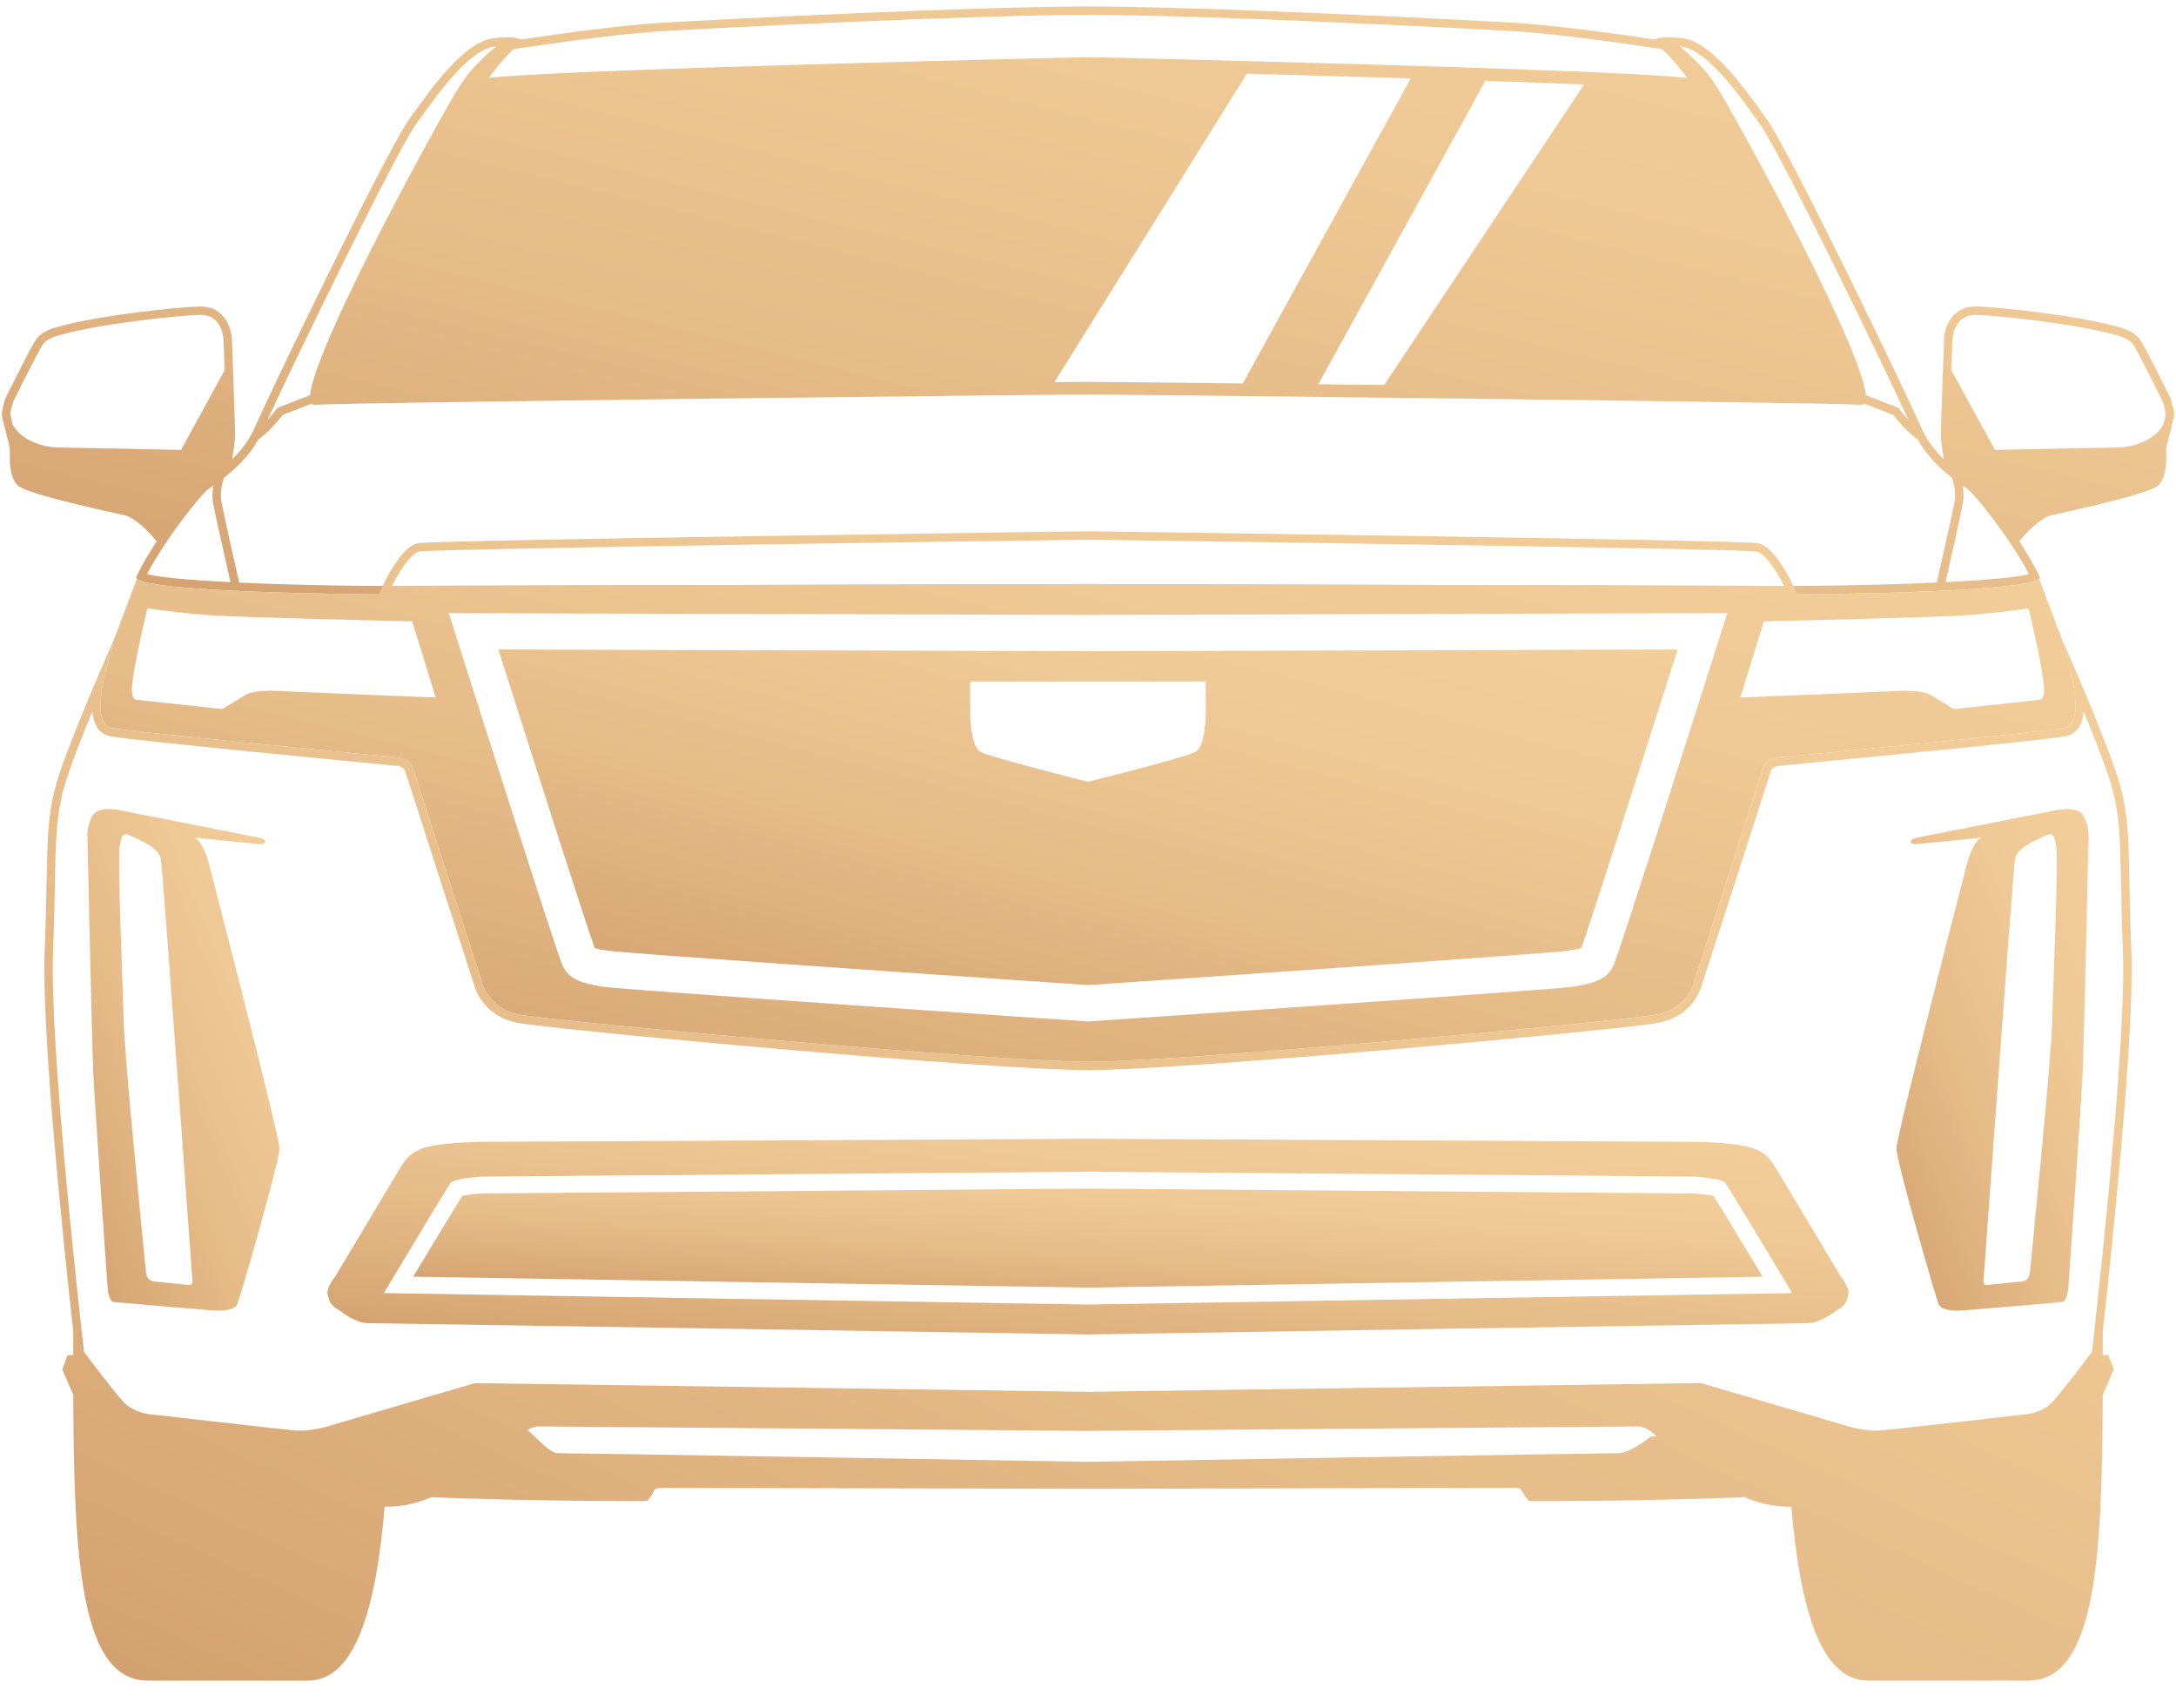
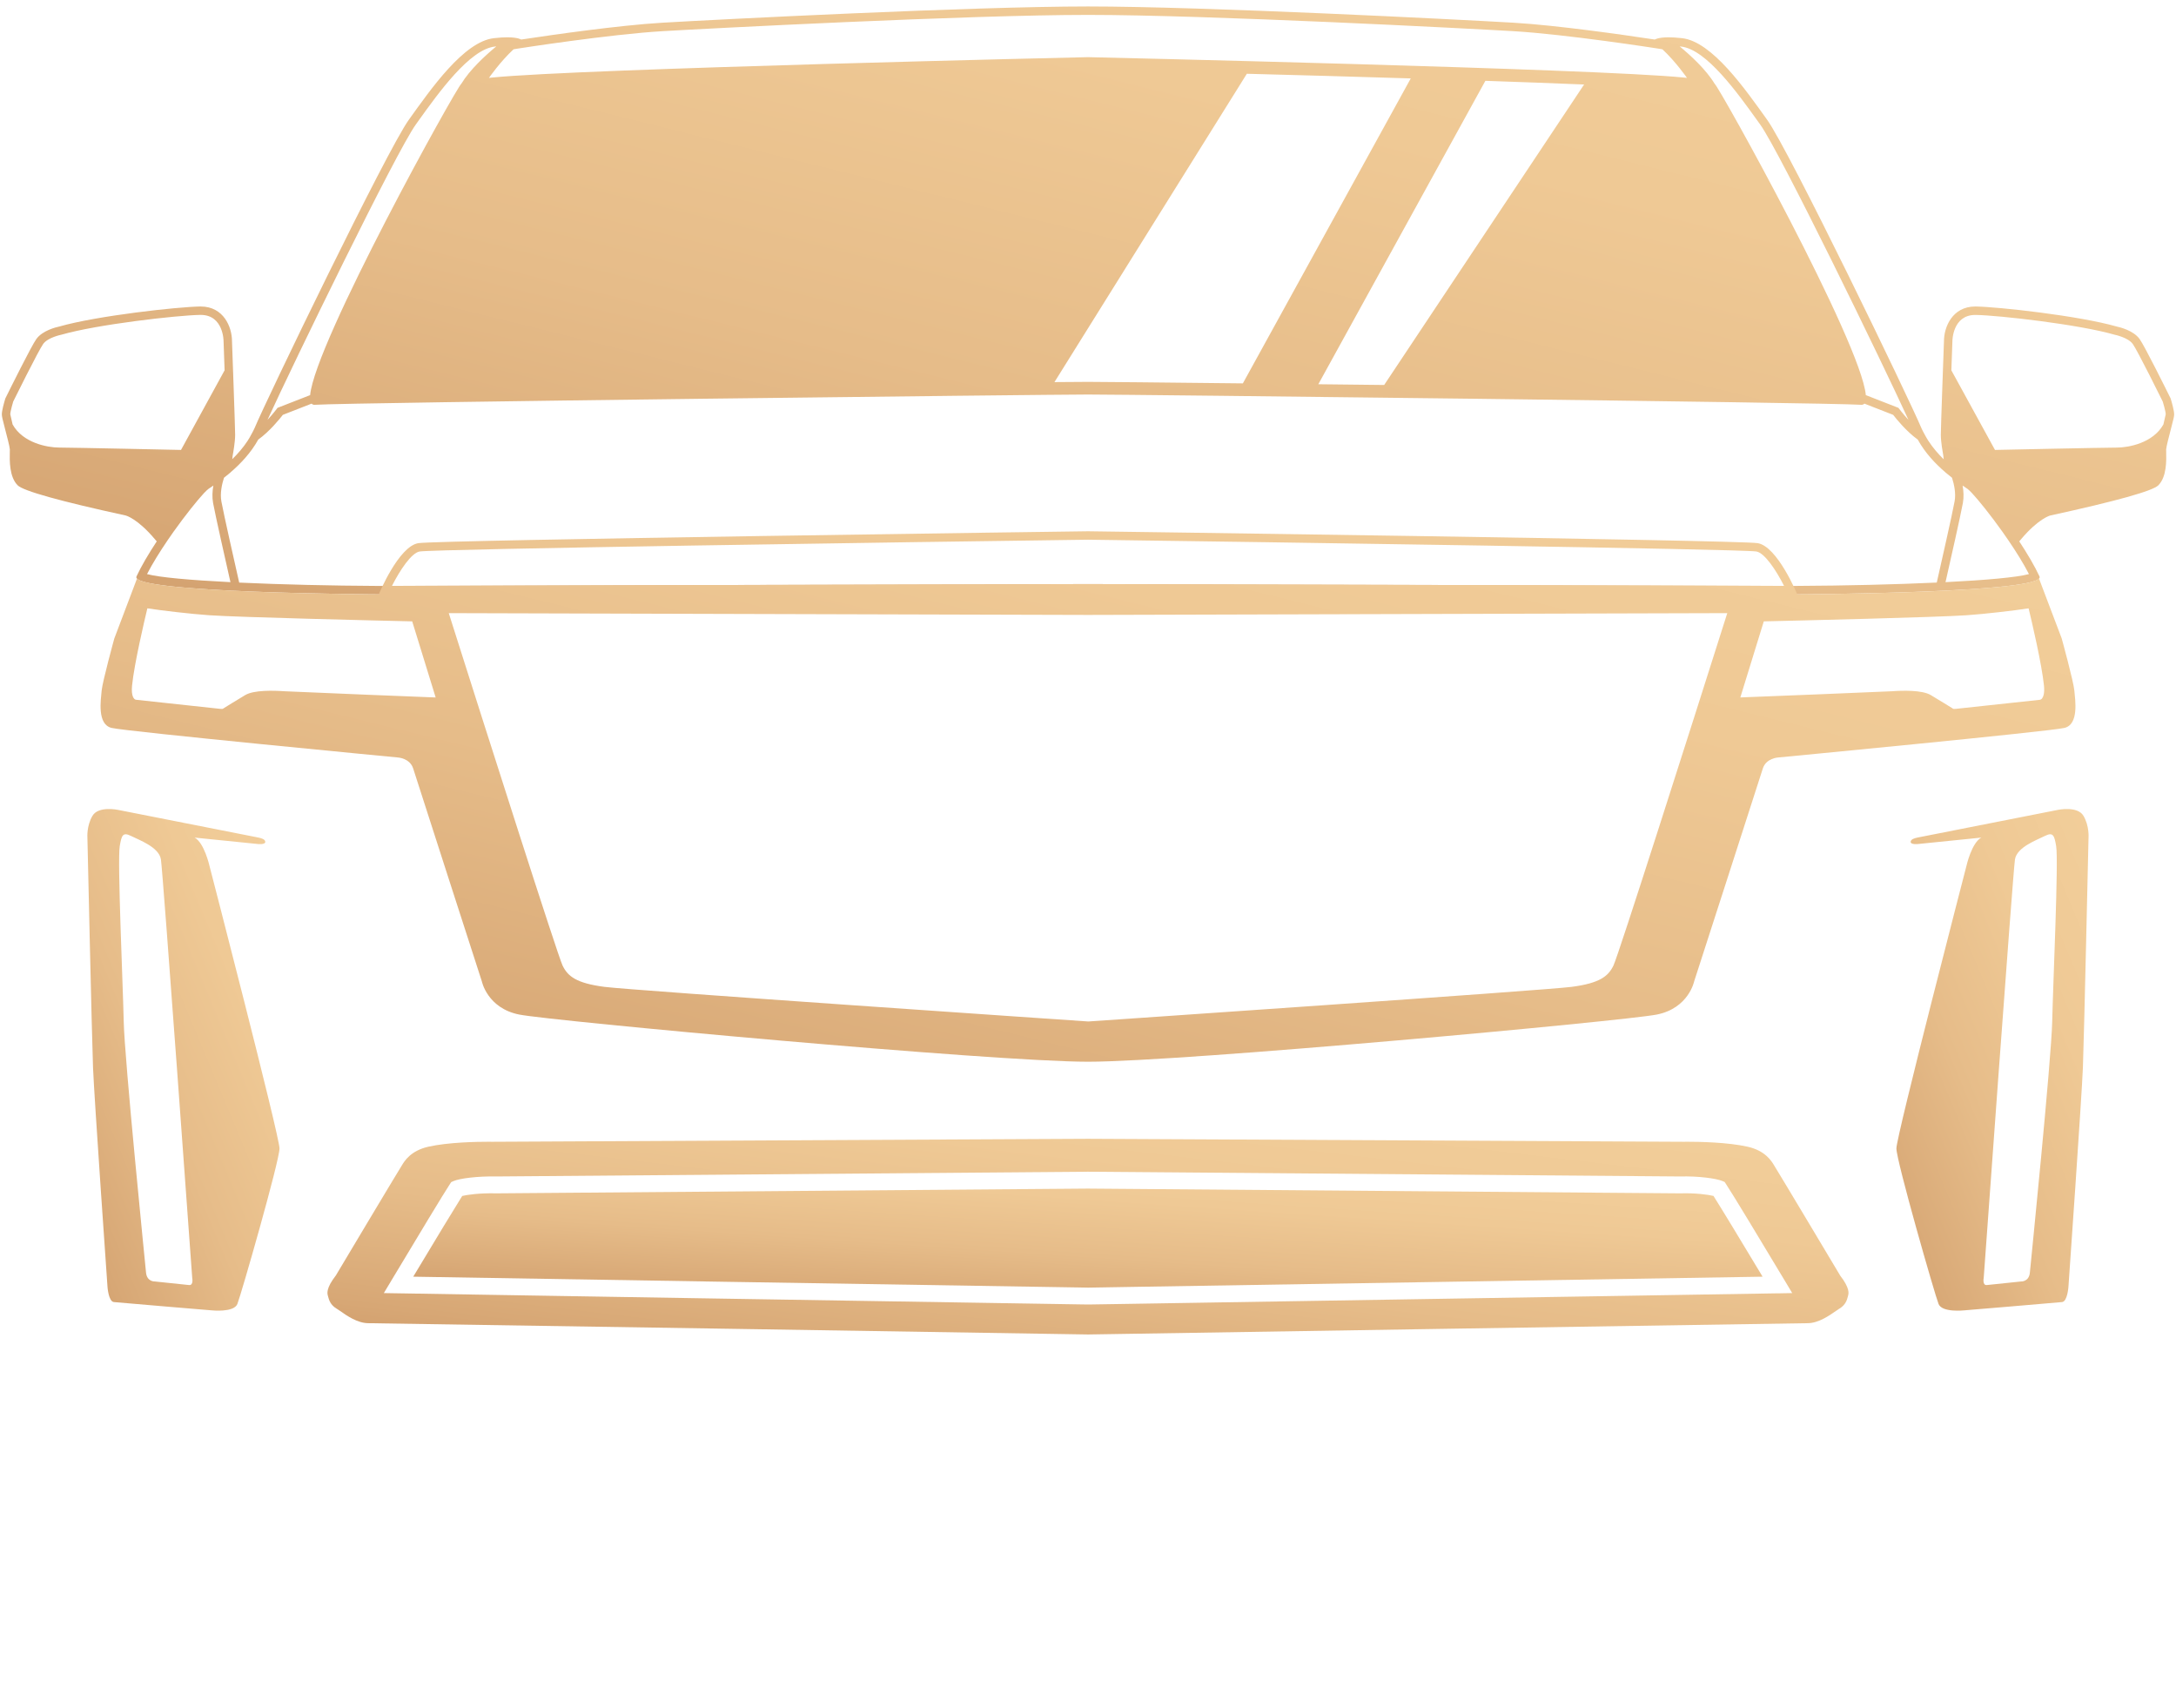
<svg xmlns="http://www.w3.org/2000/svg" width="65" height="51" viewBox="0 0 65 51" fill="none">
  <path d="M62.236 24.366C62.059 24.064 61.473 24.188 61.473 24.188C61.473 24.188 57.349 25 57.274 25.016C57.198 25.033 57.074 25.062 57.074 25.146C57.074 25.231 57.291 25.208 57.291 25.208L59.185 25.016C58.895 25.17 58.742 25.856 58.742 25.856C58.742 25.856 56.648 33.927 56.648 34.3C56.648 34.672 57.802 38.687 57.908 38.947C58.014 39.208 58.671 39.136 58.671 39.136C58.671 39.136 61.438 38.906 61.598 38.888C61.758 38.87 61.787 38.433 61.787 38.433C61.787 38.433 62.183 32.792 62.219 31.887C62.254 30.982 62.387 25.013 62.387 25.013C62.387 25.013 62.414 24.667 62.236 24.366ZM61.302 30.515C61.278 31.627 60.662 37.728 60.635 38.007C60.609 38.286 60.373 38.273 60.373 38.273C60.373 38.273 59.486 38.366 59.349 38.38C59.211 38.393 59.256 38.167 59.256 38.167C59.256 38.167 60.131 26.033 60.19 25.666C60.249 25.3 60.84 25.089 61.088 24.965C61.336 24.841 61.367 24.963 61.42 25.27C61.495 25.7 61.326 29.404 61.302 30.515Z" fill="url(#paint0_linear_1306_39276)" />
  <path d="M6.256 25.856C6.256 25.856 6.102 25.17 5.813 25.016L7.706 25.208C7.706 25.208 7.924 25.231 7.924 25.146C7.924 25.062 7.799 25.033 7.724 25.016C7.649 25 3.524 24.188 3.524 24.188C3.524 24.188 2.939 24.064 2.762 24.366C2.584 24.667 2.611 25.013 2.611 25.013C2.611 25.013 2.744 30.982 2.779 31.887C2.815 32.792 3.211 38.433 3.211 38.433C3.211 38.433 3.24 38.87 3.4 38.888C3.56 38.906 6.327 39.136 6.327 39.136C6.327 39.136 6.983 39.207 7.09 38.947C7.196 38.687 8.349 34.672 8.349 34.3C8.349 33.927 6.256 25.856 6.256 25.856ZM5.649 38.38C5.511 38.366 4.624 38.273 4.624 38.273C4.624 38.273 4.389 38.286 4.362 38.007C4.336 37.728 3.719 31.627 3.696 30.515C3.672 29.404 3.503 25.701 3.577 25.27C3.63 24.963 3.661 24.841 3.91 24.965C4.158 25.089 4.748 25.3 4.807 25.666C4.866 26.033 5.742 38.167 5.742 38.167C5.742 38.167 5.786 38.393 5.649 38.38Z" fill="url(#paint1_linear_1306_39276)" />
  <path d="M50.191 35.641H50.175L32.491 35.499L14.829 35.641C14.316 35.628 13.952 35.685 13.807 35.719C13.618 36.018 13.028 36.99 12.344 38.13C15.897 38.191 27.176 38.371 32.234 38.452L32.509 38.457L33.644 38.438C43.869 38.274 50.244 38.171 52.651 38.13C52.028 37.093 51.399 36.055 51.184 35.718C51.026 35.68 50.649 35.627 50.191 35.641H50.191Z" fill="url(#paint2_linear_1306_39276)" />
  <path d="M54.967 38.094C54.82 37.849 53.185 35.109 53.012 34.834L52.998 34.81C52.918 34.677 52.733 34.367 52.203 34.248C51.606 34.114 50.749 34.1 50.407 34.1C50.343 34.1 50.305 34.1 50.304 34.101L32.498 34.012L14.697 34.101C14.687 34.101 14.65 34.1 14.592 34.1C14.251 34.1 13.393 34.114 12.796 34.248C12.266 34.368 12.081 34.677 12.002 34.81L11.987 34.834C11.814 35.109 10.179 37.848 10.032 38.094C9.734 38.477 9.777 38.634 9.793 38.694L9.8 38.72C9.827 38.823 9.867 38.978 10.071 39.095C10.093 39.108 10.124 39.13 10.162 39.156C10.355 39.292 10.679 39.519 11.003 39.519C11.308 39.519 32.283 39.852 32.503 39.856C32.715 39.852 53.69 39.519 53.995 39.519C54.319 39.519 54.643 39.292 54.837 39.156C54.874 39.13 54.906 39.108 54.928 39.095C55.132 38.979 55.172 38.823 55.199 38.72L55.205 38.694C55.222 38.635 55.264 38.478 54.967 38.095L54.967 38.094ZM53.099 38.627C51.106 38.661 44.576 38.767 33.655 38.943L32.512 38.961L32.23 38.957C26.941 38.872 14.851 38.678 11.902 38.627L11.466 38.62L11.69 38.246C12.43 37.009 13.295 35.579 13.439 35.365L13.48 35.304L13.547 35.275C13.727 35.196 14.261 35.125 14.837 35.137L32.495 34.995L50.181 35.137C50.726 35.122 51.261 35.194 51.447 35.272L51.517 35.301L51.559 35.365C51.742 35.638 52.617 37.088 53.312 38.246L53.536 38.62L53.1 38.628L53.099 38.627Z" fill="url(#paint3_linear_1306_39276)" />
-   <path d="M64.469 13.308C64.47 13.3 64.472 13.293 64.473 13.284C64.472 13.293 64.47 13.3 64.469 13.308Z" fill="url(#paint4_linear_1306_39276)" />
  <path d="M64.457 13.373C64.458 13.367 64.459 13.361 64.46 13.354C64.459 13.36 64.458 13.367 64.457 13.373Z" fill="url(#paint5_linear_1306_39276)" />
  <path d="M64.944 12.374C64.944 12.264 64.882 12.042 64.845 11.919L64.839 11.899L64.83 11.881C64.702 11.623 64.059 10.326 63.912 10.124C63.729 9.872 63.331 9.774 63.227 9.752C62.094 9.428 59.695 9.165 59.023 9.154H59.004C58.318 9.154 58.069 9.771 58.069 10.186C58.065 10.283 57.975 12.771 57.975 12.986C57.975 13.201 58.035 13.53 58.048 13.601L58.061 13.718C57.896 13.556 57.736 13.371 57.6 13.162C57.559 13.098 57.522 13.033 57.486 12.965C57.454 12.904 57.419 12.846 57.393 12.782C57.038 11.931 53.449 4.498 52.786 3.576C52.124 2.653 51.141 1.239 50.244 1.14C50.075 1.121 49.947 1.114 49.85 1.114C49.842 1.114 49.836 1.114 49.828 1.114L49.827 1.114C49.519 1.118 49.431 1.181 49.431 1.181C49.431 1.181 49.43 1.181 49.287 1.16C48.573 1.052 46.526 0.755 45.206 0.678C43.586 0.584 35.959 0.193 32.5 0.193C29.04 0.193 21.413 0.583 19.793 0.678C18.473 0.755 16.427 1.052 15.712 1.16C15.569 1.181 15.568 1.181 15.568 1.181C15.568 1.181 15.481 1.118 15.172 1.114L15.171 1.114C15.163 1.114 15.157 1.114 15.149 1.114C15.051 1.114 14.923 1.121 14.755 1.14C13.858 1.239 12.875 2.653 12.213 3.576C11.551 4.498 7.961 11.931 7.606 12.782C7.58 12.846 7.545 12.904 7.513 12.965C7.477 13.033 7.441 13.098 7.399 13.162C7.264 13.37 7.102 13.553 6.938 13.714L6.951 13.601C6.965 13.53 7.024 13.203 7.024 12.986C7.024 12.769 6.934 10.283 6.93 10.186C6.93 9.771 6.681 9.154 5.996 9.154H5.976C5.304 9.165 2.905 9.428 1.772 9.752C1.668 9.774 1.27 9.872 1.087 10.124C0.94 10.326 0.297 11.623 0.169 11.881L0.16 11.899L0.154 11.919C0.117 12.042 0.055 12.264 0.055 12.374C0.055 12.437 0.074 12.516 0.154 12.823C0.202 13.005 0.291 13.344 0.294 13.421C0.294 13.44 0.294 13.463 0.293 13.49C0.287 13.753 0.276 14.243 0.528 14.495C0.695 14.662 1.781 14.966 3.759 15.397C3.762 15.398 4.109 15.487 4.634 16.113L4.682 16.169C4.442 16.534 4.223 16.902 4.077 17.217C3.844 17.716 11.314 17.751 11.314 17.751L32.5 17.696L53.685 17.751C53.685 17.751 61.156 17.716 60.923 17.217C60.777 16.902 60.558 16.534 60.318 16.169L60.365 16.113C60.89 15.487 61.238 15.398 61.241 15.397C63.219 14.966 64.305 14.662 64.472 14.495C64.724 14.243 64.713 13.754 64.707 13.49C64.706 13.463 64.706 13.44 64.706 13.421C64.709 13.344 64.798 13.005 64.845 12.823C64.926 12.516 64.945 12.437 64.945 12.374H64.944ZM50.216 1.39C50.97 1.474 51.897 2.767 52.51 3.623L52.582 3.723C53.166 4.536 56.232 10.842 57.009 12.541C56.848 12.365 56.733 12.214 56.731 12.21L56.709 12.181L55.735 11.801C55.59 10.223 51.362 2.605 51.219 2.502C50.964 2.079 50.497 1.652 50.175 1.386C50.19 1.388 50.202 1.388 50.216 1.39ZM15.34 1.472L15.495 1.447C15.522 1.443 18.218 1.022 19.808 0.93C21.097 0.854 28.914 0.445 32.499 0.445C36.084 0.445 43.902 0.854 45.191 0.93C46.78 1.022 49.477 1.443 49.504 1.447L49.659 1.472C50.06 1.846 50.392 2.326 50.392 2.326C50.334 2.32 50.297 2.316 50.297 2.316C47.654 2.05 32.499 1.707 32.499 1.707C32.499 1.707 17.345 2.05 14.702 2.316C14.702 2.316 14.664 2.32 14.606 2.326C14.606 2.326 14.938 1.846 15.34 1.472ZM44.37 2.414C45.431 2.45 46.437 2.487 47.319 2.524L41.347 11.498C40.675 11.491 40.017 11.483 39.38 11.476L44.37 2.414ZM37.126 11.45C34.644 11.422 32.827 11.405 32.5 11.405C32.373 11.405 32.022 11.407 31.498 11.412L37.245 2.203C38.749 2.242 40.457 2.29 42.141 2.342L37.126 11.45H37.126ZM12.418 3.723L12.489 3.623C13.102 2.767 14.029 1.474 14.783 1.39C14.798 1.388 14.809 1.388 14.824 1.386C14.501 1.653 14.036 2.079 13.78 2.502C13.637 2.605 9.409 10.223 9.264 11.801L8.29 12.181L8.268 12.21C8.266 12.214 8.151 12.365 7.99 12.541C8.767 10.842 11.834 4.536 12.418 3.723ZM1.77 13.367C1.415 13.367 0.687 13.231 0.377 12.678L0.307 12.374C0.307 12.285 0.395 11.992 0.395 11.992C0.395 11.992 1.149 10.467 1.291 10.271C1.433 10.076 1.832 9.997 1.832 9.997C2.899 9.689 5.283 9.417 5.98 9.405C5.986 9.405 5.991 9.405 5.996 9.405C6.678 9.405 6.678 10.186 6.678 10.186L6.709 11.06L5.407 13.438C5.407 13.438 2.125 13.367 1.77 13.367H1.77ZM5.005 16.139L5.021 16.115C5.034 16.096 5.047 16.077 5.061 16.058C5.102 15.998 5.143 15.939 5.184 15.881C5.54 15.381 5.894 14.942 6.092 14.729C6.106 14.715 6.119 14.701 6.131 14.69C6.143 14.677 6.155 14.665 6.166 14.654C6.189 14.633 6.21 14.614 6.224 14.604L6.228 14.601L6.275 14.569C6.304 14.549 6.339 14.525 6.373 14.502C6.344 14.667 6.333 14.848 6.365 15.022C6.435 15.399 6.746 16.781 6.884 17.387C5.688 17.327 4.755 17.245 4.392 17.146C4.556 16.828 4.775 16.477 5.005 16.139H5.005ZM53.686 17.5L32.499 17.444L11.315 17.5C9.886 17.493 8.392 17.458 7.145 17.4C7.017 16.836 6.683 15.357 6.613 14.977C6.568 14.733 6.629 14.461 6.691 14.268C6.732 14.236 6.773 14.203 6.815 14.168C6.815 14.168 6.816 14.167 6.817 14.167L6.895 14.102V14.1C7.185 13.85 7.494 13.527 7.714 13.129C8.053 12.887 8.364 12.501 8.449 12.39L9.308 12.055C9.331 12.078 9.359 12.093 9.398 12.09C10.463 12.019 31.358 11.783 32.5 11.783C33.642 11.783 54.537 12.019 55.601 12.09C55.641 12.092 55.669 12.078 55.692 12.055L56.551 12.39C56.636 12.501 56.947 12.887 57.286 13.129C57.506 13.528 57.814 13.852 58.105 14.101L58.109 14.106C58.178 14.164 58.244 14.218 58.309 14.268C58.371 14.462 58.432 14.732 58.386 14.976C58.316 15.357 57.982 16.835 57.854 17.399C56.608 17.457 55.114 17.492 53.686 17.499V17.5ZM60.607 17.146C60.244 17.245 59.312 17.327 58.115 17.387C58.253 16.781 58.565 15.399 58.634 15.022C58.666 14.848 58.655 14.667 58.626 14.502C58.66 14.525 58.696 14.55 58.724 14.569L58.776 14.604C58.776 14.604 58.776 14.604 58.776 14.604C58.79 14.614 58.811 14.632 58.833 14.654C58.844 14.664 58.857 14.677 58.869 14.69C58.881 14.701 58.893 14.715 58.906 14.728C59.104 14.94 59.459 15.38 59.815 15.881C59.855 15.938 59.896 15.996 59.936 16.055C59.95 16.075 59.965 16.095 59.979 16.116L59.993 16.137C60.224 16.475 60.443 16.827 60.607 17.145V17.146ZM64.622 12.679C64.313 13.232 63.584 13.368 63.229 13.368C62.875 13.368 59.593 13.438 59.593 13.438L58.29 11.061L58.321 10.186C58.321 10.186 58.321 9.406 59.004 9.406C59.009 9.406 59.014 9.406 59.019 9.406C59.717 9.418 62.1 9.689 63.167 9.997C63.167 9.997 63.566 10.077 63.708 10.272C63.85 10.467 64.604 11.993 64.604 11.993C64.604 11.993 64.693 12.285 64.693 12.374L64.623 12.679H64.622Z" fill="url(#paint6_linear_1306_39276)" />
  <path d="M64.484 13.226C64.486 13.218 64.488 13.211 64.489 13.203C64.488 13.211 64.486 13.218 64.484 13.226Z" fill="url(#paint7_linear_1306_39276)" />
  <path d="M64.508 13.115C64.51 13.105 64.513 13.096 64.515 13.086C64.513 13.096 64.51 13.106 64.508 13.115Z" fill="url(#paint8_linear_1306_39276)" />
  <path d="M58.234 12.737C58.235 12.707 58.236 12.676 58.237 12.642C58.236 12.676 58.236 12.707 58.234 12.737Z" fill="url(#paint9_linear_1306_39276)" />
  <path d="M58.242 12.491C58.243 12.463 58.244 12.433 58.245 12.403C58.244 12.433 58.243 12.462 58.242 12.491Z" fill="url(#paint10_linear_1306_39276)" />
-   <path d="M58.242 12.396C58.25 12.145 58.261 11.842 58.271 11.541C58.261 11.841 58.25 12.145 58.242 12.396Z" fill="url(#paint11_linear_1306_39276)" />
-   <path d="M58.273 11.454C58.275 11.397 58.278 11.34 58.279 11.284C58.278 11.34 58.275 11.397 58.273 11.454Z" fill="url(#paint12_linear_1306_39276)" />
-   <path d="M62.813 40.473C62.813 40.237 62.813 39.998 62.813 39.758C63.057 37.566 63.765 30.908 63.667 28.434C63.549 25.454 63.691 24.531 63.241 23.159C62.792 21.787 61.586 19.068 61.586 19.068C61.586 19.068 61.941 20.357 61.964 20.629C61.988 20.901 62.106 21.634 61.669 21.74C61.231 21.847 53.118 22.623 53.118 22.623C53.118 22.623 52.755 22.641 52.657 22.955C52.56 23.27 50.608 29.306 50.608 29.306C50.608 29.306 50.445 30.113 49.488 30.302C48.53 30.492 35.351 31.71 32.5 31.71C29.649 31.71 16.471 30.492 15.513 30.302C14.555 30.113 14.392 29.306 14.392 29.306C14.392 29.306 12.441 23.27 12.343 22.955C12.246 22.641 11.882 22.623 11.882 22.623C11.882 22.623 3.769 21.847 3.332 21.74C2.894 21.634 3.012 20.901 3.036 20.629C3.06 20.357 3.415 19.068 3.415 19.068C3.415 19.068 2.209 21.788 1.759 23.159C1.31 24.531 1.452 25.453 1.334 28.434C1.235 30.908 1.943 37.566 2.187 39.758C2.187 39.998 2.187 40.237 2.187 40.473H2.019L1.86 40.899L2.188 41.661C2.205 46.532 2.398 50.193 4.409 50.193H9.197C10.596 50.193 11.225 48.111 11.491 44.998C11.809 45.006 12.311 44.966 12.886 44.717C16.197 44.849 19.216 44.831 19.288 44.831C19.393 44.831 19.516 44.547 19.562 44.487C19.607 44.426 19.816 44.438 19.816 44.438L32.5 44.464L45.184 44.438C45.184 44.438 45.394 44.427 45.439 44.487C45.484 44.547 45.608 44.831 45.712 44.831C45.784 44.831 48.804 44.849 52.115 44.717C52.69 44.966 53.192 45.007 53.509 44.998C53.776 48.111 54.405 50.193 55.804 50.193H60.592C62.602 50.193 62.796 46.532 62.812 41.661L63.141 40.899L62.981 40.473H62.814H62.813ZM49.311 42.904C48.987 43.155 48.601 43.401 48.331 43.401C47.781 43.401 32.5 43.659 32.5 43.659C32.5 43.659 17.22 43.401 16.669 43.401C16.417 43.401 16.065 42.969 15.755 42.707C15.848 42.65 15.962 42.602 16.087 42.602C16.388 42.602 32.5 42.736 32.5 42.736C32.5 42.736 48.613 42.602 48.914 42.602C49.215 42.602 49.464 42.885 49.464 42.885C49.464 42.885 49.472 42.891 49.486 42.901C49.427 42.902 49.37 42.903 49.311 42.904V42.904ZM61.315 41.866C60.982 42.237 60.392 42.255 60.386 42.255H60.374L60.362 42.257C60.326 42.261 56.757 42.671 56.182 42.723C56.132 42.727 56.083 42.729 56.032 42.729C55.544 42.729 55.017 42.543 55.012 42.541L55.005 42.539L54.998 42.537L50.847 41.319L50.811 41.308H50.773L32.503 41.569L14.227 41.309H14.189L14.152 41.319L10.001 42.537L9.994 42.539L9.987 42.541C9.982 42.543 9.458 42.729 8.967 42.729C8.917 42.729 8.867 42.727 8.818 42.723C8.242 42.67 4.673 42.26 4.637 42.256L4.625 42.255H4.614C4.608 42.254 4.017 42.236 3.684 41.865C3.335 41.475 2.678 40.602 2.51 40.376C2.414 39.541 1.474 31.236 1.585 28.444C1.617 27.623 1.63 26.973 1.641 26.399C1.669 24.933 1.684 24.197 1.998 23.238C2.173 22.703 2.467 21.955 2.759 21.245C2.786 21.567 2.903 21.895 3.272 21.985C3.714 22.092 11.025 22.794 11.866 22.874C11.874 22.875 12.059 22.89 12.102 23.03C12.198 23.339 14.03 29.006 14.149 29.373C14.181 29.508 14.422 30.344 15.463 30.549C16.44 30.742 29.554 31.961 32.5 31.961C35.446 31.961 48.559 30.742 49.536 30.549C50.578 30.344 50.819 29.508 50.851 29.373C50.97 29.006 52.802 23.339 52.898 23.03C52.941 22.89 53.126 22.875 53.142 22.873C53.974 22.793 61.285 22.092 61.728 21.985C62.096 21.895 62.214 21.567 62.24 21.245C62.532 21.954 62.826 22.703 63.001 23.238C63.316 24.197 63.33 24.933 63.358 26.399C63.37 26.973 63.382 27.623 63.415 28.444C63.526 31.236 62.585 39.541 62.49 40.376C62.321 40.602 61.664 41.476 61.315 41.865L61.315 41.866Z" fill="url(#paint13_linear_1306_39276)" />
-   <path d="M14.887 19.399C16.162 23.413 17.496 27.568 17.765 28.317C17.865 28.347 18.014 28.376 18.194 28.399C18.758 28.473 27.053 29.05 32.5 29.421C37.946 29.05 46.24 28.473 46.805 28.399C47.041 28.368 47.17 28.336 47.236 28.315C47.505 27.563 48.839 23.409 50.113 19.399L32.497 19.449L14.887 19.399L14.887 19.399ZM36.017 20.352V21.298C36.017 21.298 36.017 22.292 35.71 22.457C35.402 22.623 32.502 23.349 32.5 23.35C32.498 23.349 29.597 22.623 29.29 22.457C28.982 22.292 28.982 21.298 28.982 21.298V20.352H36.017Z" fill="url(#paint14_linear_1306_39276)" />
  <path d="M61.964 20.629C61.941 20.357 61.586 19.068 61.586 19.068L60.907 17.278C60.527 17.719 53.686 17.751 53.686 17.751C53.686 17.751 53.094 16.317 52.503 16.222C51.912 16.128 32.5 15.867 32.5 15.867C32.5 15.867 13.089 16.128 12.497 16.222C11.906 16.317 11.315 17.751 11.315 17.751C11.315 17.751 4.474 17.719 4.093 17.278L3.415 19.068C3.415 19.068 3.06 20.357 3.036 20.629C3.013 20.901 2.894 21.634 3.332 21.74C3.769 21.847 11.882 22.623 11.882 22.623C11.882 22.623 12.246 22.641 12.343 22.955C12.441 23.27 14.392 29.306 14.392 29.306C14.392 29.306 14.555 30.113 15.513 30.302C16.471 30.491 29.65 31.71 32.5 31.71C35.351 31.71 48.53 30.491 49.488 30.302C50.445 30.113 50.608 29.306 50.608 29.306C50.608 29.306 52.559 23.27 52.657 22.955C52.755 22.641 53.118 22.623 53.118 22.623C53.118 22.623 61.231 21.847 61.669 21.74C62.106 21.634 61.988 20.901 61.964 20.629ZM12.537 16.471C13.054 16.395 27.12 16.191 32.5 16.119C37.881 16.192 51.946 16.395 52.464 16.471C52.708 16.51 53.052 17.024 53.292 17.498L32.5 17.444L11.709 17.498C11.948 17.025 12.292 16.51 12.537 16.471H12.537ZM8.494 20.645C8.169 20.622 7.584 20.606 7.326 20.759C7.129 20.875 6.68 21.153 6.675 21.157L6.657 21.17C6.643 21.172 6.615 21.175 6.568 21.17C6.3 21.139 4.066 20.9 4.06 20.899C4.006 20.894 3.912 20.798 3.945 20.474C4.011 19.822 4.309 18.555 4.402 18.169C4.849 18.237 5.702 18.337 6.251 18.375C7.155 18.437 11.272 18.534 12.313 18.558L13.014 20.831C12.197 20.802 9.846 20.703 8.494 20.645H8.494ZM48.197 28.835C48.043 29.156 47.789 29.364 46.947 29.474C46.144 29.579 32.628 30.499 32.509 30.508C32.373 30.499 18.857 29.579 18.054 29.474C17.211 29.364 16.957 29.156 16.804 28.835C16.655 28.523 14.546 21.911 13.405 18.312L32.5 18.366L51.596 18.312C50.455 21.911 48.347 28.523 48.197 28.835ZM61.003 20.856C60.975 20.892 60.944 20.899 60.931 20.901C60.931 20.901 58.693 21.14 58.432 21.17C58.384 21.175 58.356 21.172 58.343 21.17L58.32 21.153C58.32 21.153 57.871 20.875 57.674 20.759C57.415 20.606 56.835 20.622 56.517 20.645C55.902 20.671 52.967 20.796 51.986 20.83L52.687 18.558C53.728 18.534 57.846 18.437 58.749 18.375C59.297 18.337 60.15 18.238 60.597 18.169C60.695 18.573 60.989 19.826 61.056 20.475C61.08 20.714 61.032 20.816 61.002 20.856H61.003Z" fill="url(#paint15_linear_1306_39276)" />
  <defs>
    <linearGradient id="paint0_linear_1306_39276" x1="55.501" y1="43.775" x2="68.342" y2="38.408" gradientUnits="userSpaceOnUse">
      <stop stop-color="#C18756" />
      <stop offset="0.02" stop-color="#C28958" />
      <stop offset="0.276" stop-color="#D7A775" />
      <stop offset="0.528" stop-color="#E6BC89" />
      <stop offset="0.772" stop-color="#EFC995" />
      <stop offset="1" stop-color="#F2CE9A" />
    </linearGradient>
    <linearGradient id="paint1_linear_1306_39276" x1="1.461" y1="43.775" x2="14.303" y2="38.408" gradientUnits="userSpaceOnUse">
      <stop stop-color="#C18756" />
      <stop offset="0.02" stop-color="#C28958" />
      <stop offset="0.276" stop-color="#D7A775" />
      <stop offset="0.528" stop-color="#E6BC89" />
      <stop offset="0.772" stop-color="#EFC995" />
      <stop offset="1" stop-color="#F2CE9A" />
    </linearGradient>
    <linearGradient id="paint2_linear_1306_39276" x1="4.282" y1="39.371" x2="4.759" y2="32.277" gradientUnits="userSpaceOnUse">
      <stop stop-color="#C18756" />
      <stop offset="0.02" stop-color="#C28958" />
      <stop offset="0.276" stop-color="#D7A775" />
      <stop offset="0.528" stop-color="#E6BC89" />
      <stop offset="0.772" stop-color="#EFC995" />
      <stop offset="1" stop-color="#F2CE9A" />
    </linearGradient>
    <linearGradient id="paint3_linear_1306_39276" x1="0.694" y1="41.661" x2="2.331" y2="27.776" gradientUnits="userSpaceOnUse">
      <stop stop-color="#C18756" />
      <stop offset="0.02" stop-color="#C28958" />
      <stop offset="0.276" stop-color="#D7A775" />
      <stop offset="0.528" stop-color="#E6BC89" />
      <stop offset="0.772" stop-color="#EFC995" />
      <stop offset="1" stop-color="#F2CE9A" />
    </linearGradient>
    <linearGradient id="paint4_linear_1306_39276" x1="64.468" y1="13.315" x2="64.479" y2="13.313" gradientUnits="userSpaceOnUse">
      <stop stop-color="#C18756" />
      <stop offset="0.02" stop-color="#C28958" />
      <stop offset="0.276" stop-color="#D7A775" />
      <stop offset="0.528" stop-color="#E6BC89" />
      <stop offset="0.772" stop-color="#EFC995" />
      <stop offset="1" stop-color="#F2CE9A" />
    </linearGradient>
    <linearGradient id="paint5_linear_1306_39276" x1="64.457" y1="13.379" x2="64.464" y2="13.377" gradientUnits="userSpaceOnUse">
      <stop stop-color="#C18756" />
      <stop offset="0.02" stop-color="#C28958" />
      <stop offset="0.276" stop-color="#D7A775" />
      <stop offset="0.528" stop-color="#E6BC89" />
      <stop offset="0.772" stop-color="#EFC995" />
      <stop offset="1" stop-color="#F2CE9A" />
    </linearGradient>
    <linearGradient id="paint6_linear_1306_39276" x1="-12.923" y1="23.177" x2="-3.039" y2="-16.67" gradientUnits="userSpaceOnUse">
      <stop stop-color="#C18756" />
      <stop offset="0.02" stop-color="#C28958" />
      <stop offset="0.276" stop-color="#D7A775" />
      <stop offset="0.528" stop-color="#E6BC89" />
      <stop offset="0.772" stop-color="#EFC995" />
      <stop offset="1" stop-color="#F2CE9A" />
    </linearGradient>
    <linearGradient id="paint7_linear_1306_39276" x1="64.483" y1="13.233" x2="64.496" y2="13.23" gradientUnits="userSpaceOnUse">
      <stop stop-color="#C18756" />
      <stop offset="0.02" stop-color="#C28958" />
      <stop offset="0.276" stop-color="#D7A775" />
      <stop offset="0.528" stop-color="#E6BC89" />
      <stop offset="0.772" stop-color="#EFC995" />
      <stop offset="1" stop-color="#F2CE9A" />
    </linearGradient>
    <linearGradient id="paint8_linear_1306_39276" x1="64.506" y1="13.123" x2="64.523" y2="13.119" gradientUnits="userSpaceOnUse">
      <stop stop-color="#C18756" />
      <stop offset="0.02" stop-color="#C28958" />
      <stop offset="0.276" stop-color="#D7A775" />
      <stop offset="0.528" stop-color="#E6BC89" />
      <stop offset="0.772" stop-color="#EFC995" />
      <stop offset="1" stop-color="#F2CE9A" />
    </linearGradient>
    <linearGradient id="paint9_linear_1306_39276" x1="58.234" y1="12.766" x2="58.242" y2="12.766" gradientUnits="userSpaceOnUse">
      <stop stop-color="#C18756" />
      <stop offset="0.02" stop-color="#C28958" />
      <stop offset="0.276" stop-color="#D7A775" />
      <stop offset="0.528" stop-color="#E6BC89" />
      <stop offset="0.772" stop-color="#EFC995" />
      <stop offset="1" stop-color="#F2CE9A" />
    </linearGradient>
    <linearGradient id="paint10_linear_1306_39276" x1="58.242" y1="12.518" x2="58.249" y2="12.518" gradientUnits="userSpaceOnUse">
      <stop stop-color="#C18756" />
      <stop offset="0.02" stop-color="#C28958" />
      <stop offset="0.276" stop-color="#D7A775" />
      <stop offset="0.528" stop-color="#E6BC89" />
      <stop offset="0.772" stop-color="#EFC995" />
      <stop offset="1" stop-color="#F2CE9A" />
    </linearGradient>
    <linearGradient id="paint11_linear_1306_39276" x1="58.236" y1="12.661" x2="58.312" y2="12.658" gradientUnits="userSpaceOnUse">
      <stop stop-color="#C18756" />
      <stop offset="0.02" stop-color="#C28958" />
      <stop offset="0.276" stop-color="#D7A775" />
      <stop offset="0.528" stop-color="#E6BC89" />
      <stop offset="0.772" stop-color="#EFC995" />
      <stop offset="1" stop-color="#F2CE9A" />
    </linearGradient>
    <linearGradient id="paint12_linear_1306_39276" x1="58.272" y1="11.507" x2="58.288" y2="11.506" gradientUnits="userSpaceOnUse">
      <stop stop-color="#C18756" />
      <stop offset="0.02" stop-color="#C28958" />
      <stop offset="0.276" stop-color="#D7A775" />
      <stop offset="0.528" stop-color="#E6BC89" />
      <stop offset="0.772" stop-color="#EFC995" />
      <stop offset="1" stop-color="#F2CE9A" />
    </linearGradient>
    <linearGradient id="paint13_linear_1306_39276" x1="-11.146" y1="59.811" x2="17.226" y2="-2.189" gradientUnits="userSpaceOnUse">
      <stop stop-color="#C18756" />
      <stop offset="0.02" stop-color="#C28958" />
      <stop offset="0.276" stop-color="#D7A775" />
      <stop offset="0.528" stop-color="#E6BC89" />
      <stop offset="0.772" stop-color="#EFC995" />
      <stop offset="1" stop-color="#F2CE9A" />
    </linearGradient>
    <linearGradient id="paint14_linear_1306_39276" x1="7.841" y1="32.518" x2="13.737" y2="9.912" gradientUnits="userSpaceOnUse">
      <stop stop-color="#C18756" />
      <stop offset="0.02" stop-color="#C28958" />
      <stop offset="0.276" stop-color="#D7A775" />
      <stop offset="0.528" stop-color="#E6BC89" />
      <stop offset="0.772" stop-color="#EFC995" />
      <stop offset="1" stop-color="#F2CE9A" />
    </linearGradient>
    <linearGradient id="paint15_linear_1306_39276" x1="-8.795" y1="36.605" x2="0.064" y2="0.62" gradientUnits="userSpaceOnUse">
      <stop stop-color="#C18756" />
      <stop offset="0.02" stop-color="#C28958" />
      <stop offset="0.276" stop-color="#D7A775" />
      <stop offset="0.528" stop-color="#E6BC89" />
      <stop offset="0.772" stop-color="#EFC995" />
      <stop offset="1" stop-color="#F2CE9A" />
    </linearGradient>
  </defs>
</svg>